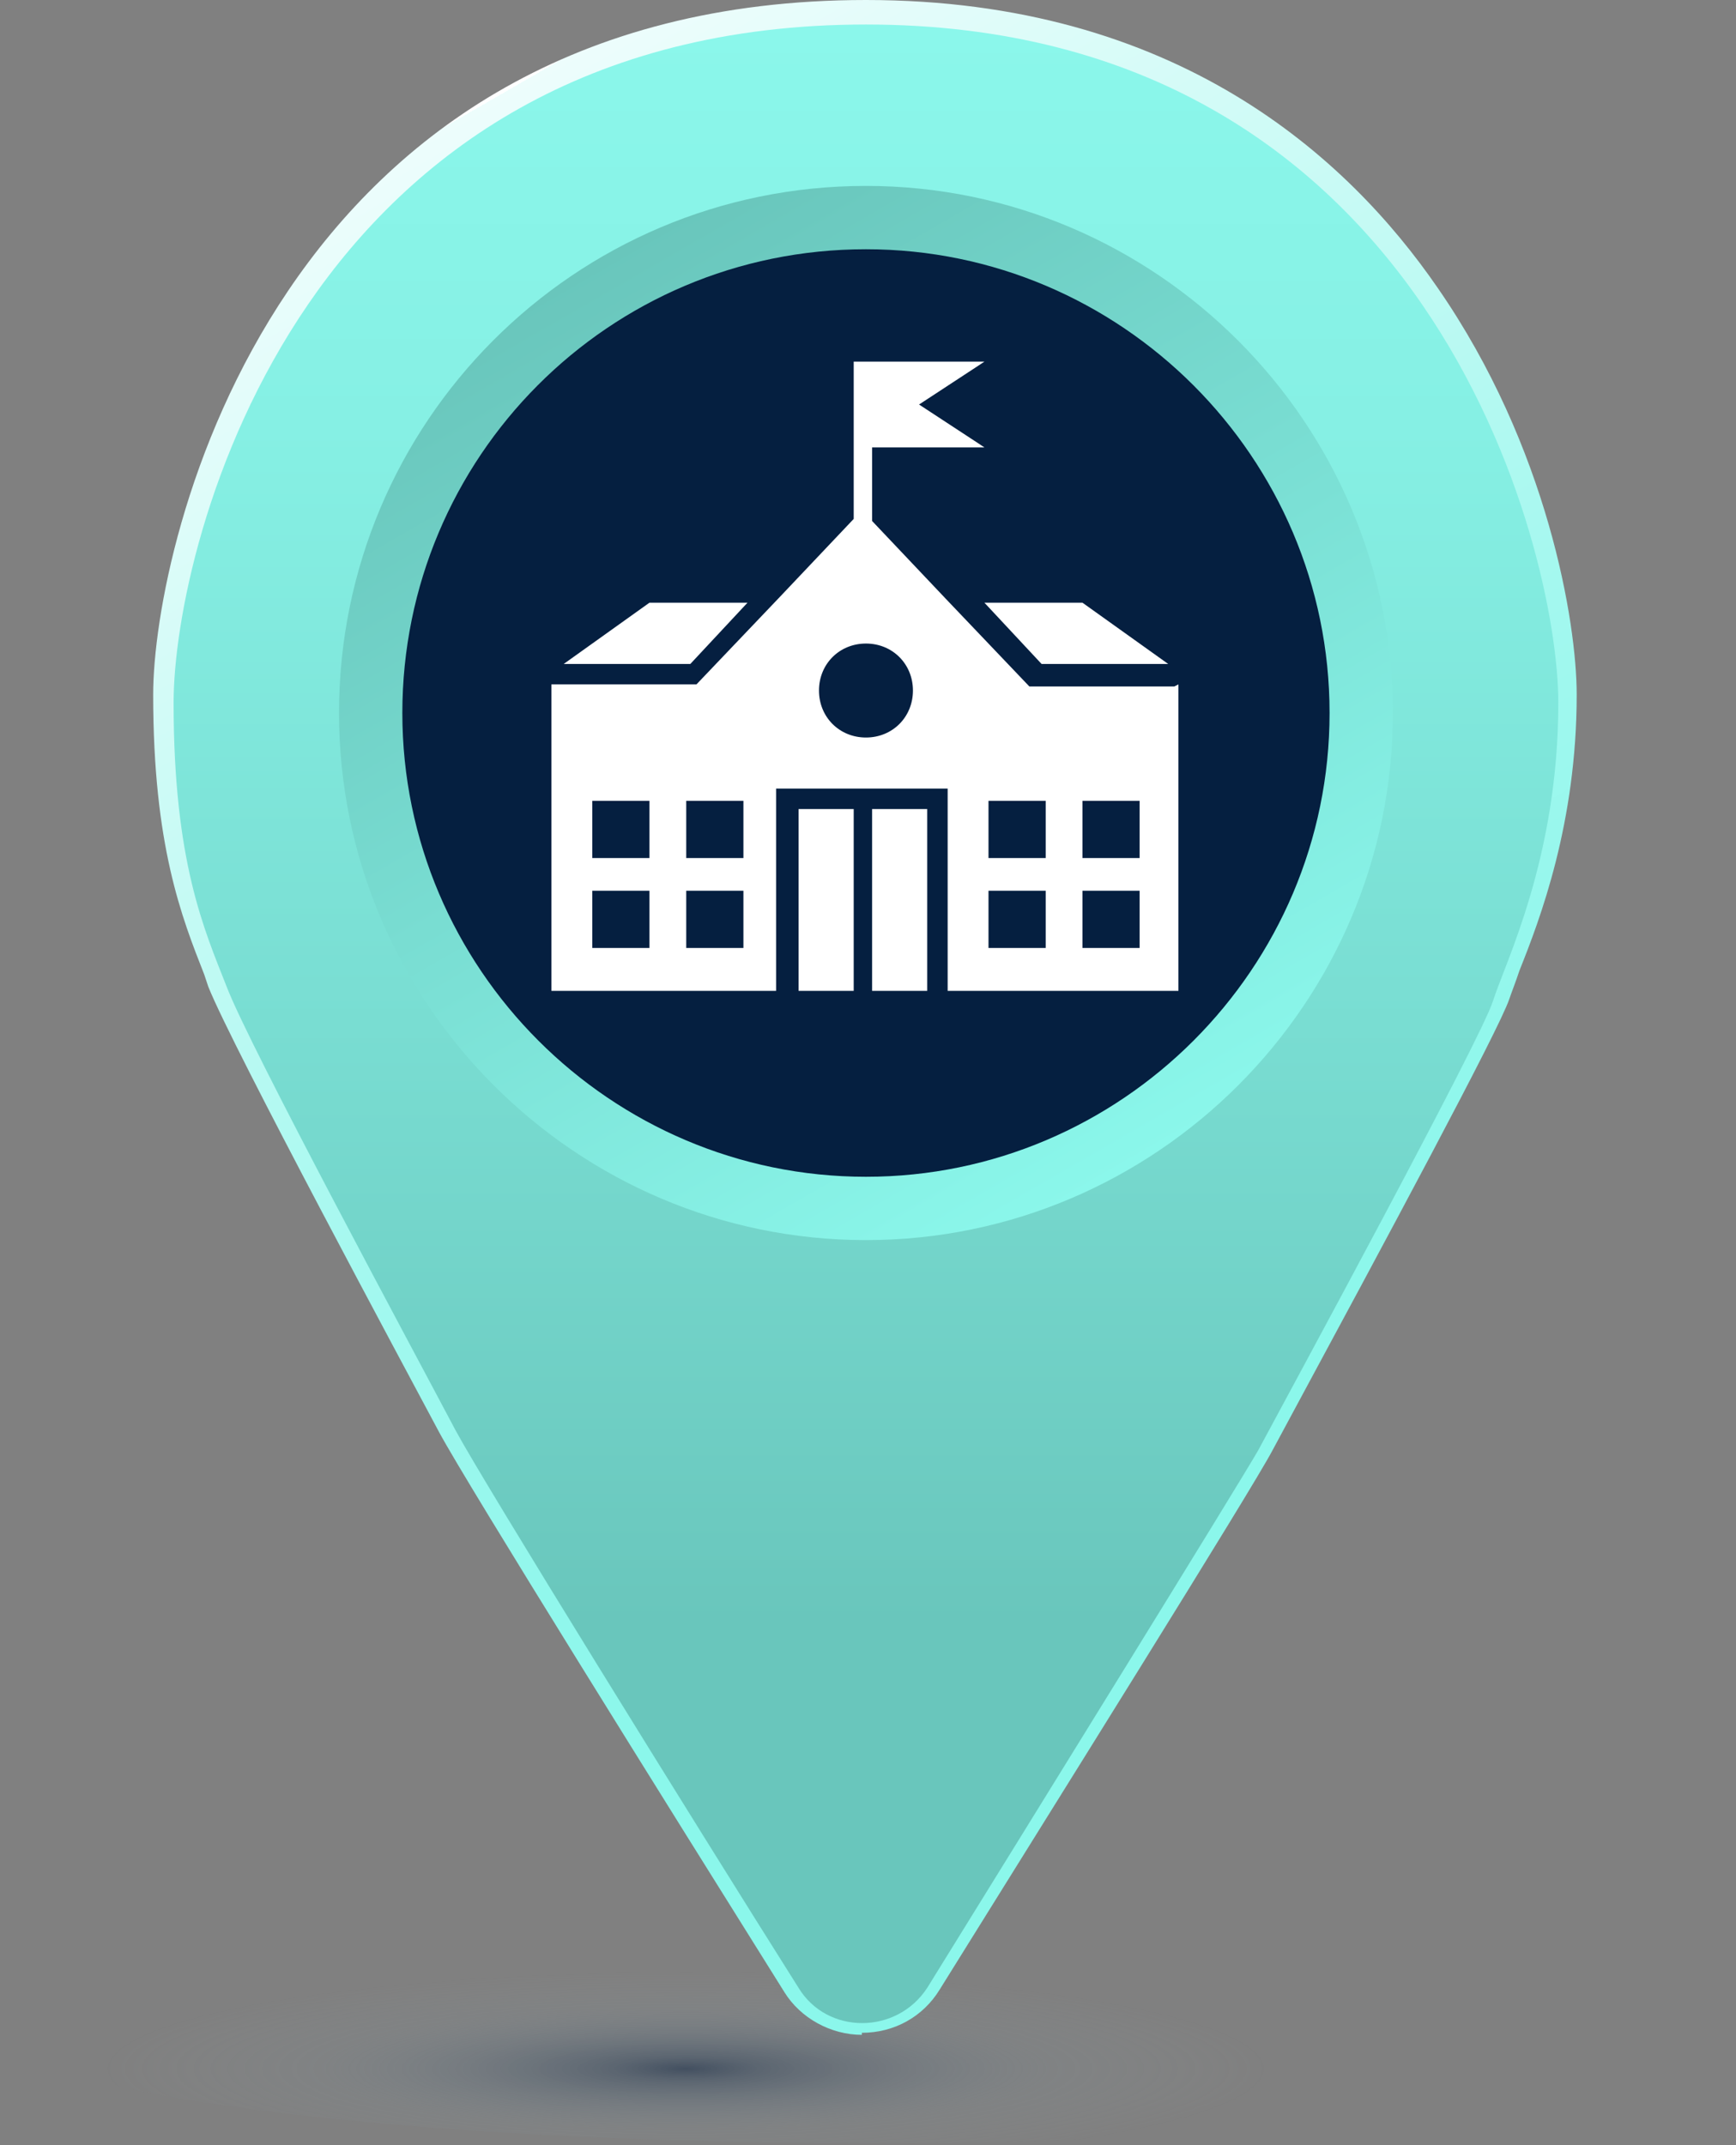
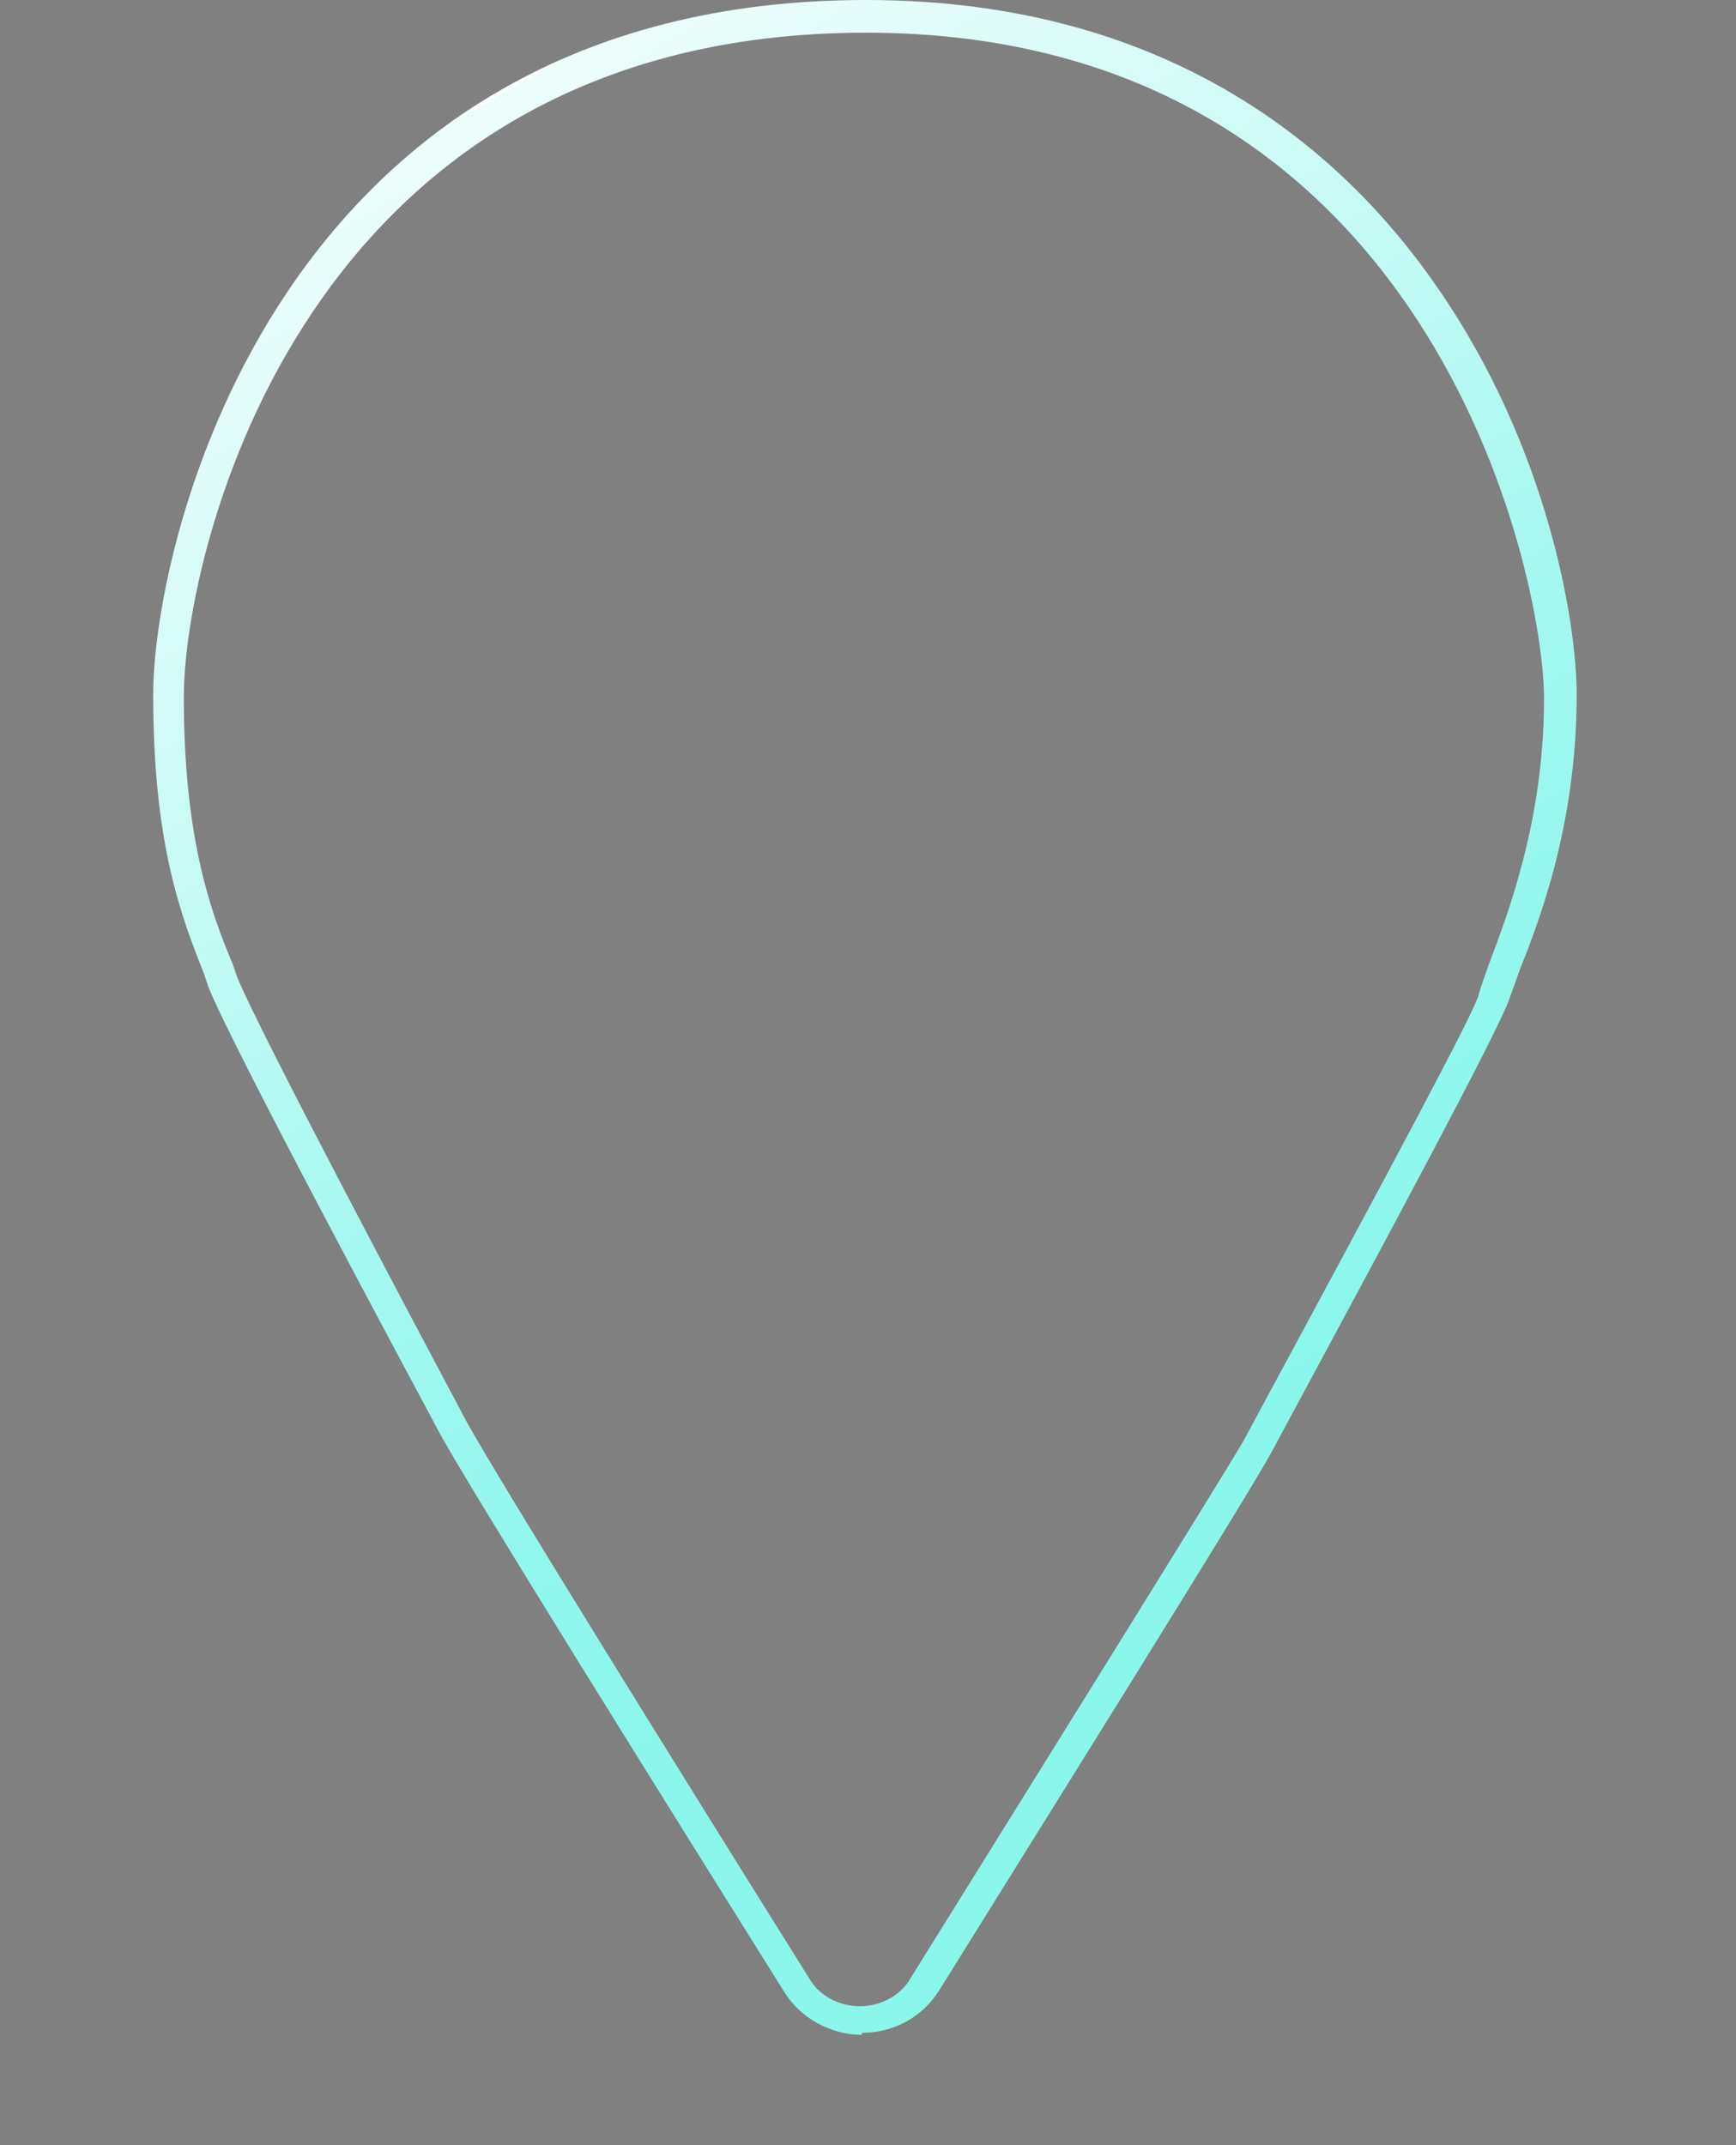
<svg xmlns="http://www.w3.org/2000/svg" version="1.1" viewBox="0 0 85 105">
  <rect x="0" y="0" width="85" height="105" fill="#808080" stroke="none" />
  <defs>
    <style>
      .cls-1 {
        fill: url(#radial-gradient);
        mix-blend-mode: multiply;
      }

      .cls-2 {
        fill: url(#linear-gradient-3);
      }

      .cls-3 {
        fill: url(#linear-gradient-2);
      }

      .cls-4 {
        fill: url(#linear-gradient);
      }

      .cls-5 {
        isolation: isolate;
      }

      .cls-6 {
        fill: #051f40;
      }

      .cls-7 {
        fill: #fff;
      }
    </style>
    <radialGradient id="radial-gradient" cx="245.4" cy="99.3" fx="245.4" fy="99.3" r="29.7" gradientTransform="translate(-260.9 81.4) scale(1.2 .2)" gradientUnits="userSpaceOnUse">
      <stop offset="0" stop-color="#051f40" stop-opacity=".5" />
      <stop offset=".1" stop-color="#253e5a" stop-opacity=".4" />
      <stop offset=".5" stop-color="#8198a5" stop-opacity=".1" />
      <stop offset=".8" stop-color="#a3b9c0" stop-opacity="0" />
    </radialGradient>
    <linearGradient id="linear-gradient" x1="24.4" y1="4.7" x2="70.7" y2="84.9" gradientUnits="userSpaceOnUse">
      <stop offset="0" stop-color="#fff" />
      <stop offset="0" stop-color="#edfdfc" />
      <stop offset=".3" stop-color="#c3faf4" />
      <stop offset=".5" stop-color="#a4f8ef" />
      <stop offset=".7" stop-color="#91f7ec" />
      <stop offset=".8" stop-color="#8bf7eb" />
    </linearGradient>
    <linearGradient id="linear-gradient-2" x1="42.4" y1="1.2" x2="42.4" y2="99.1" gradientUnits="userSpaceOnUse">
      <stop offset="0" stop-color="#8bf7eb" />
      <stop offset=".2" stop-color="#86f0e4" />
      <stop offset=".5" stop-color="#79ddd2" />
      <stop offset=".8" stop-color="#69c6bc" />
    </linearGradient>
    <linearGradient id="linear-gradient-3" x1="55.3" y1="57.3" x2="29.5" y2="12.6" gradientUnits="userSpaceOnUse">
      <stop offset="0" stop-color="#8bf7eb" />
      <stop offset="1" stop-color="#69c6bc" />
    </linearGradient>
  </defs>
  <g class="cls-5">
    <g id="pins">
      <g>
-         <ellipse class="cls-1" cx="42.5" cy="99.3" rx="42.5" ry="5.6" />
        <g id="pointer">
          <path id="rim" class="cls-4" d="M42.2,99.6c-1.5,0-3-.8-3.8-2.1-5.7-9.1-15.5-24.8-16.9-27.4-1.6-3-10.1-18.8-11.3-21.8l-.2-.6c-1.1-2.8-2.5-6.3-2.5-13.7S13.5,0,42.4,0h0c15.2,0,23.6,7.7,28,14.1,5.4,7.8,6.8,16.4,6.8,19.9,0,6.3-1.8,11-2.8,13.5-.2.6-.4,1.1-.5,1.4-.5,1.5-6.1,11.9-10.9,20.8l-.7,1.3c-1,1.9-10.7,17.4-16.3,26.4-.8,1.3-2.2,2.1-3.8,2.1h0ZM42.4,1.6C14.7,1.6,9,27.2,9,34.1s1.3,10.5,2.4,13.1l.2.6c1.1,2.7,8.7,17,11.2,21.7,1.4,2.6,11.1,18.2,16.8,27.3.5.9,1.5,1.4,2.5,1.4h0c1,0,2-.5,2.5-1.4,5.6-9,15.2-24.4,16.3-26.3l.7-1.3c6.8-12.6,10.5-19.5,10.8-20.5.1-.4.3-.9.5-1.5.9-2.4,2.7-7,2.7-13S70.1,1.6,42.4,1.6h0Z" />
-           <path class="cls-3" d="M42.4,1.2s0,0,0,0C14.8,1.2,8.5,26.6,8.5,34.4s1.5,11.1,2.6,13.9c1.1,2.9,9.3,18.1,11.2,21.7,1.4,2.6,11.5,18.9,16.8,27.3,1.4,2.3,4.8,2.3,6.3,0,5.2-8.4,15.1-24.4,16.2-26.3,1.5-2.8,10.9-20.1,11.5-22s3.2-7,3.2-14.6S69.9,1.2,42.4,1.2Z" />
-           <path id="center" class="cls-2" d="M42.4,9.1c-14.3,0-25.8,11.6-25.8,25.8s11.6,25.8,25.8,25.8,25.8-11.6,25.8-25.8-11.6-25.8-25.8-25.8Z" />
-           <path id="center-2" data-name="center" class="cls-6" d="M42.4,12.2c-12.6,0-22.7,10.2-22.7,22.7s10.2,22.7,22.7,22.7,22.7-10.2,22.7-22.7-10.2-22.7-22.7-22.7Z" />
        </g>
-         <path class="cls-7" d="M33.8,32.5h-6.2l4.2-3h4.8l-2.8,3ZM51,32.5h6.2l-4.2-3h-4.8l2.8,3ZM39.1,48.5h2.7v-8.9h-2.7v8.9ZM42.7,48.5h2.7v-8.9h-2.7v8.9ZM57.7,33.5v15h-11.3v-9.9h-8.4v9.9h-11v-15h7.1l4.1-4.3,3.6-3.8v-7.7h6.4l-.3.2-2.9,1.9,2.9,1.9.3.2h-5.5v3.6l3.6,3.8,4.1,4.3h7.1ZM31.8,43.6h-2.8v2.8h2.8v-2.8ZM31.8,39.2h-2.8v2.8h2.8v-2.8ZM36.4,43.6h-2.8v2.8h2.8v-2.8ZM36.4,39.2h-2.8v2.8h2.8v-2.8ZM44.7,33.8c0-1.3-1-2.3-2.3-2.3s-2.3,1-2.3,2.3,1,2.3,2.3,2.3,2.3-1,2.3-2.3ZM51.2,43.6h-2.8v2.8h2.8v-2.8ZM51.2,39.2h-2.8v2.8h2.8v-2.8ZM55.8,43.6h-2.8v2.8h2.8v-2.8ZM55.8,39.2h-2.8v2.8h2.8v-2.8Z" />
      </g>
    </g>
  </g>
</svg>